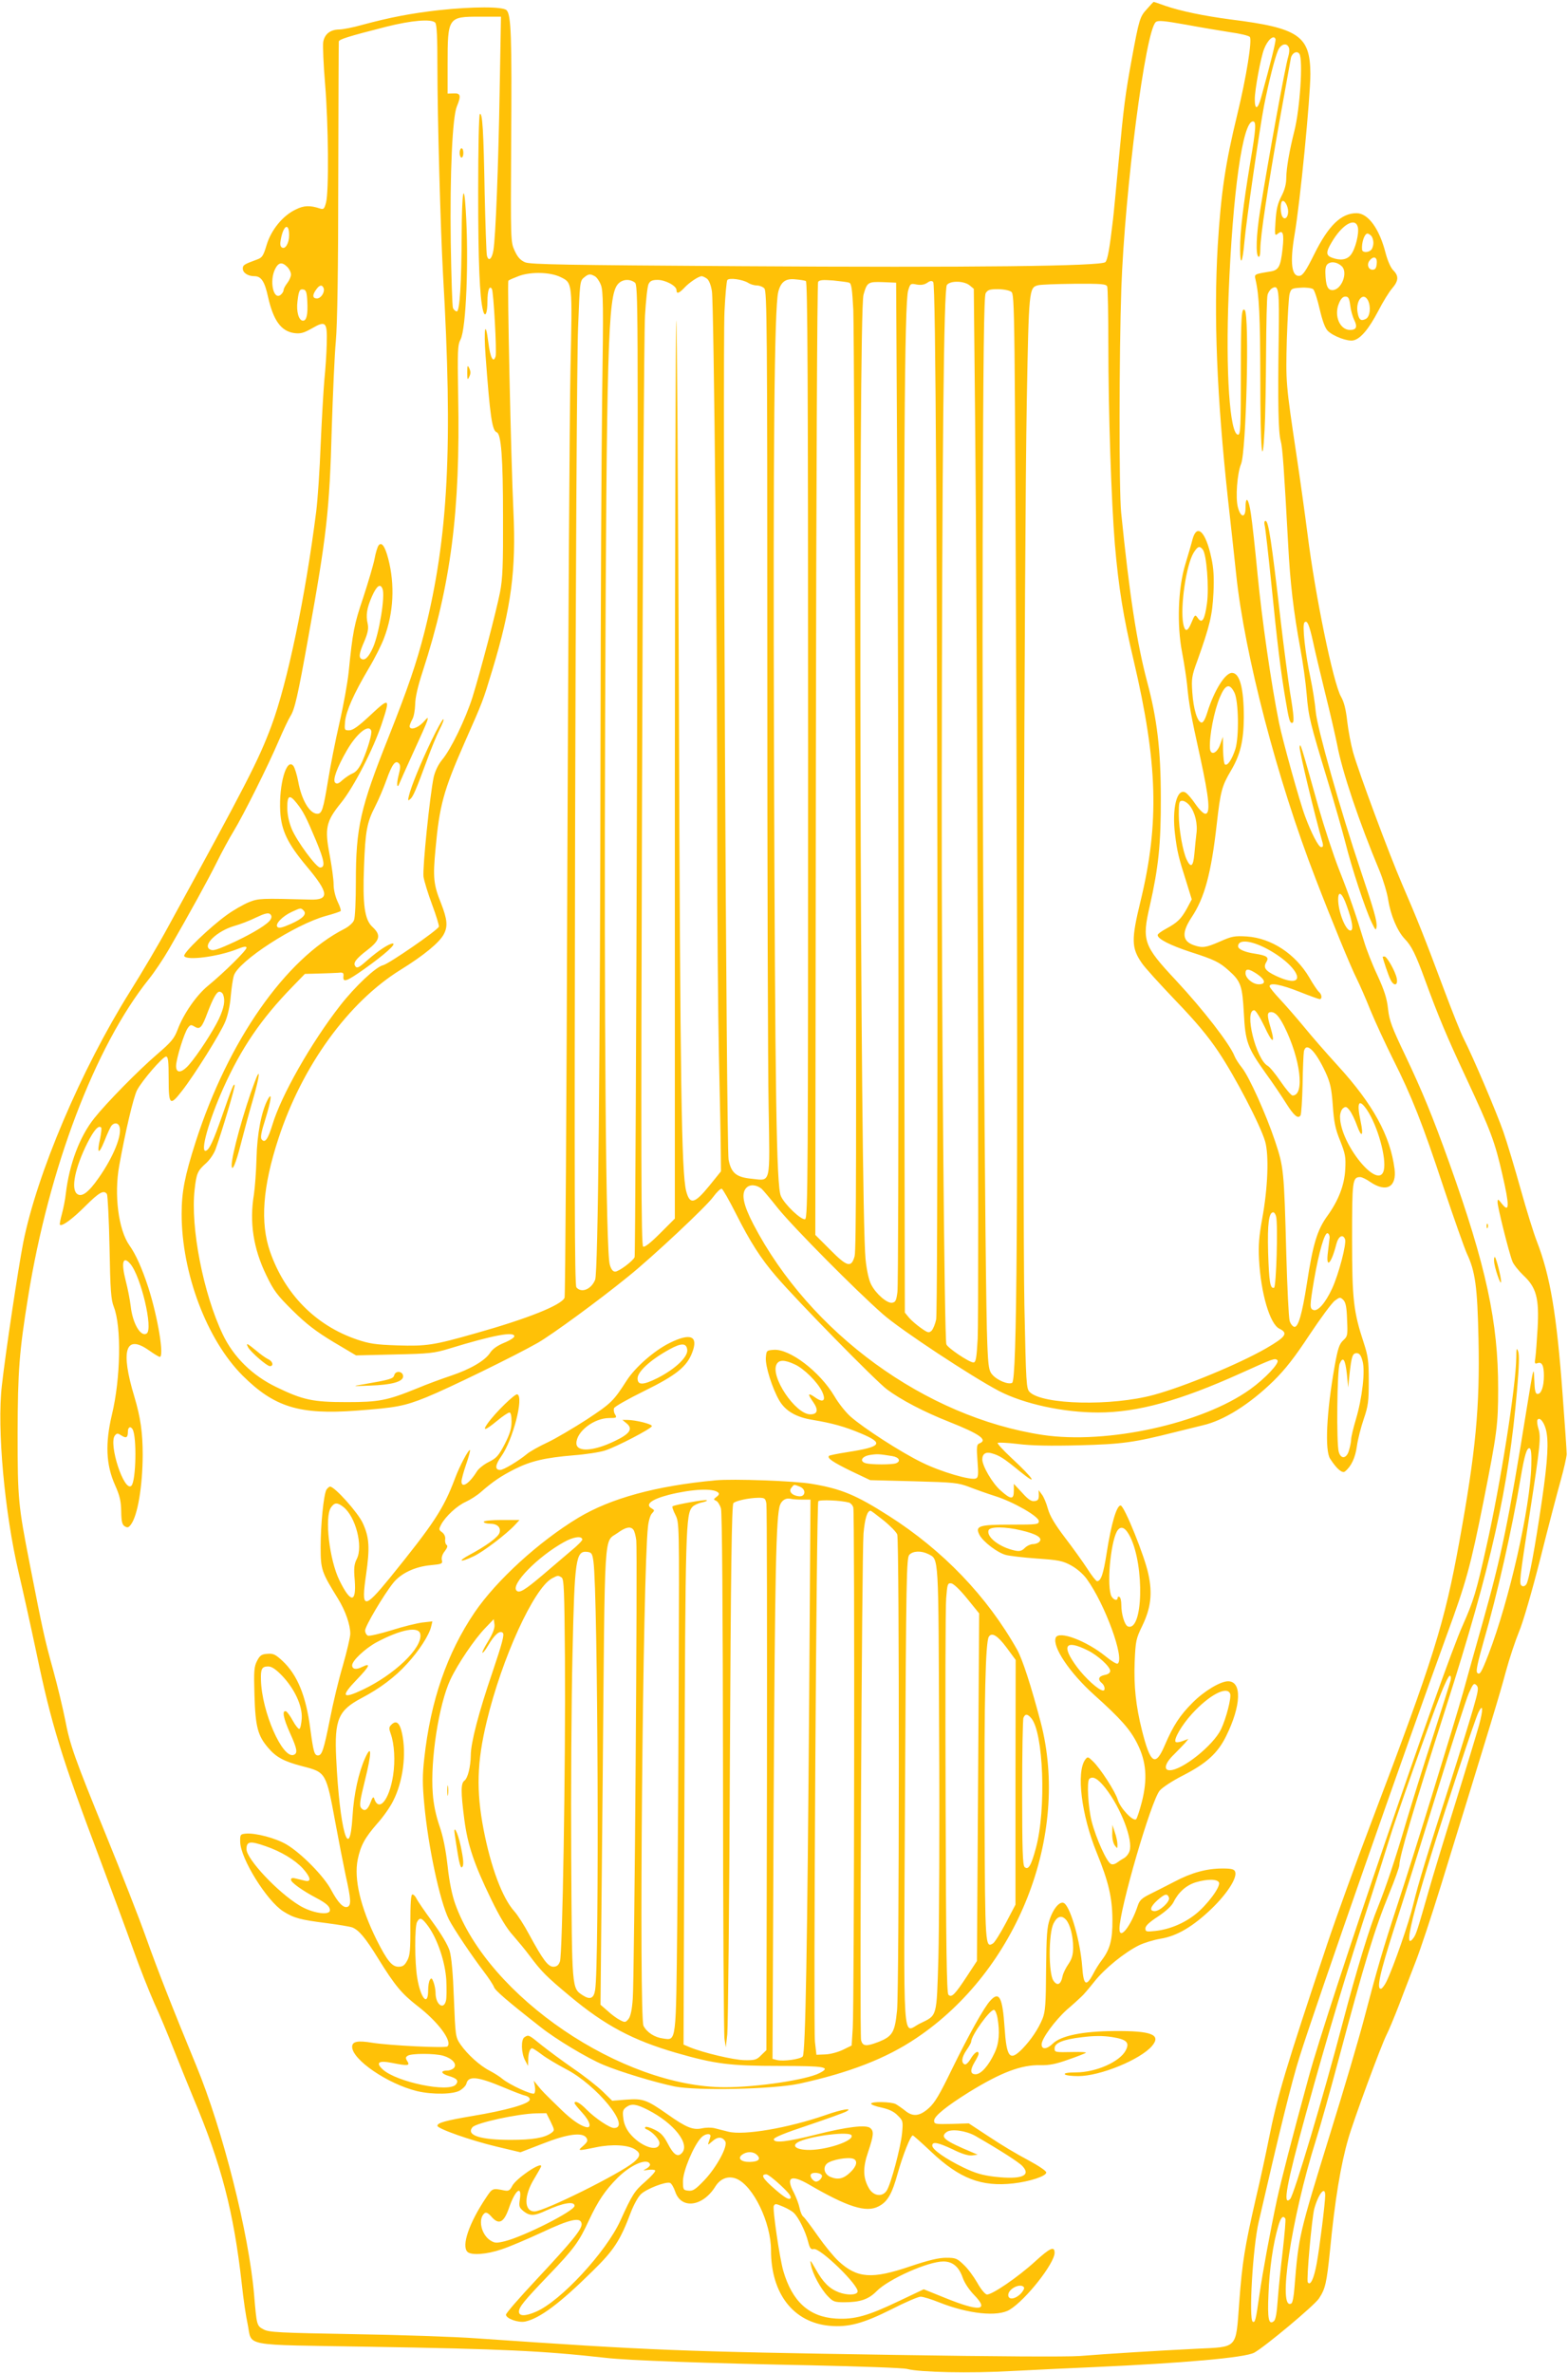
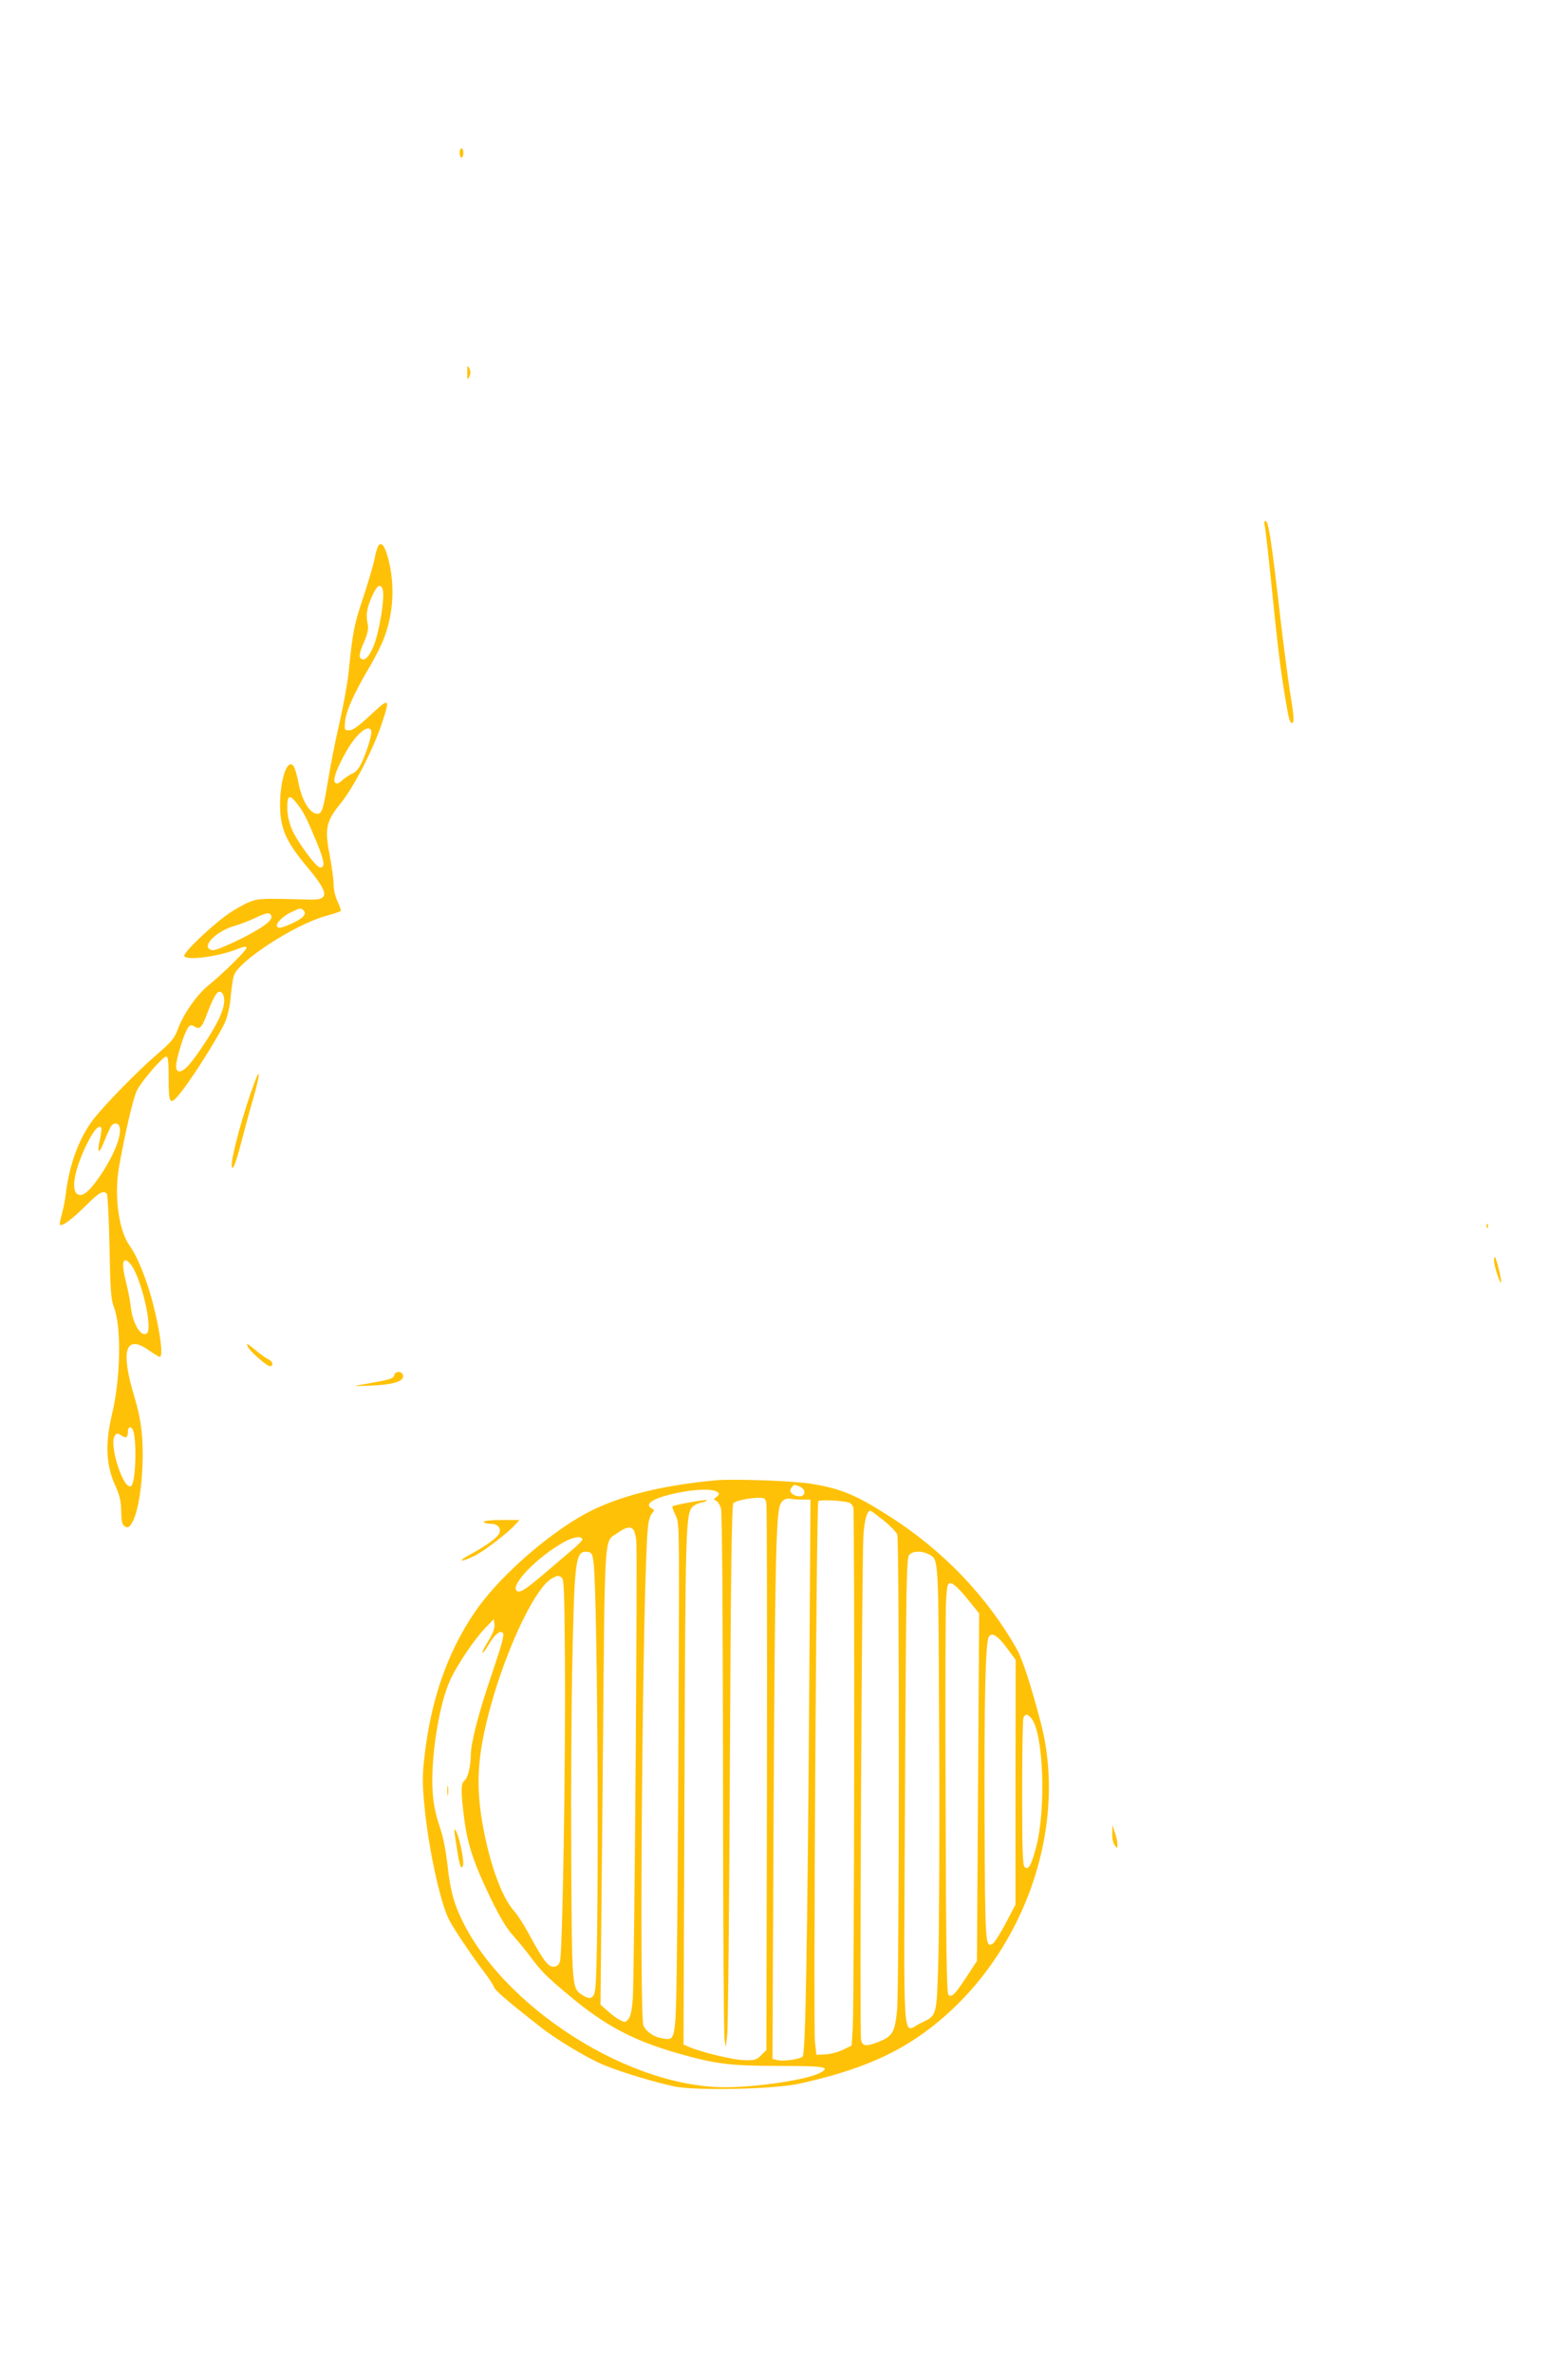
<svg xmlns="http://www.w3.org/2000/svg" version="1.0" width="846pt" height="1280pt" viewBox="0 0 846 1280" preserveAspectRatio="xMidYMid meet">
  <g transform="translate(0,1280) scale(0.1,-0.1)" fill="#ffc107" stroke="none">
-     <path d="M6188 12751 c-38 -41 -42 -54 -82 -271 -35 -192 -43 -252 -71 -555 -14 -148 -27 -288 -30 -310 -18 -155 -29 -217 -41 -229 -21 -22 -714 -30 -1973 -22 -941 6 -1129 9 -1158 21 -25 11 -40 27 -56 62 -22 48 -22 49 -19 588 4 567 0 686 -25 710 -20 20 -180 20 -366 0 -148 -17 -260 -38 -412 -79 -49 -14 -106 -25 -125 -25 -48 -1 -78 -24 -86 -67 -3 -19 1 -121 10 -227 18 -217 21 -582 5 -640 -9 -34 -13 -38 -32 -32 -55 18 -87 17 -131 -5 -70 -33 -132 -109 -157 -190 -18 -60 -24 -70 -52 -80 -71 -26 -77 -30 -77 -49 0 -23 28 -41 63 -41 36 0 55 -28 73 -111 29 -129 71 -186 142 -196 33 -4 50 0 94 25 76 44 84 36 81 -80 -1 -51 -7 -140 -13 -198 -5 -58 -14 -215 -20 -350 -5 -135 -16 -297 -24 -360 -58 -458 -155 -923 -242 -1157 -70 -186 -127 -298 -557 -1083 -49 -91 -142 -248 -206 -350 -263 -420 -502 -982 -576 -1355 -26 -133 -96 -598 -115 -770 -27 -232 15 -687 91 -1010 22 -93 65 -287 95 -429 81 -389 134 -562 347 -1126 63 -168 143 -384 177 -480 34 -96 85 -224 112 -285 28 -60 74 -171 103 -245 29 -74 78 -194 108 -267 152 -361 218 -615 262 -1008 8 -77 22 -172 31 -212 26 -125 -44 -111 659 -123 718 -12 933 -22 1274 -60 120 -14 538 -29 1101 -40 273 -6 502 -14 525 -20 68 -18 339 -24 565 -11 118 6 316 16 440 21 488 22 817 51 867 78 57 31 324 254 349 292 35 52 42 85 60 260 26 271 58 463 99 604 29 101 177 502 206 559 11 21 42 95 69 165 26 70 67 174 89 232 23 58 84 242 136 410 274 889 316 1026 349 1150 20 74 53 172 72 218 21 49 69 214 115 395 43 172 93 362 110 422 17 61 31 124 32 140 0 17 -10 161 -22 320 -32 436 -67 642 -139 828 -17 43 -56 169 -87 280 -31 111 -73 252 -94 312 -38 108 -163 402 -213 500 -15 28 -63 149 -108 269 -101 271 -144 379 -225 566 -72 167 -235 606 -265 713 -11 40 -25 113 -31 164 -7 64 -17 106 -34 135 -42 75 -139 546 -180 874 -14 109 -41 303 -60 429 -58 387 -58 394 -52 625 4 118 10 229 15 245 8 28 12 30 61 33 29 2 58 -2 66 -8 7 -6 23 -54 35 -107 15 -64 29 -103 44 -118 29 -29 109 -59 139 -51 39 9 83 63 133 158 25 49 59 104 75 122 35 41 37 67 6 98 -14 14 -30 51 -41 92 -33 131 -94 216 -157 216 -83 0 -152 -67 -229 -223 -43 -87 -61 -113 -78 -115 -43 -6 -53 69 -28 218 31 178 86 745 86 871 -1 206 -62 248 -430 294 -144 19 -270 45 -354 74 -33 12 -60 21 -61 21 -2 0 -18 -17 -37 -39z m-3492 -433 c-7 -419 -22 -799 -34 -869 -8 -48 -27 -62 -35 -27 -3 13 -8 163 -12 333 -6 343 -12 438 -26 430 -5 -4 -9 -180 -9 -423 0 -378 8 -566 26 -637 11 -43 24 -16 24 50 0 59 11 88 24 66 9 -14 27 -342 20 -363 -12 -40 -29 -8 -39 73 -16 129 -26 78 -15 -72 24 -325 35 -402 60 -411 24 -8 34 -139 34 -453 1 -264 -2 -336 -16 -409 -21 -107 -107 -433 -149 -568 -38 -119 -116 -280 -163 -336 -22 -27 -38 -61 -46 -94 -21 -100 -61 -492 -55 -538 4 -25 25 -93 47 -152 22 -59 38 -112 36 -117 -6 -19 -272 -202 -301 -208 -38 -8 -151 -114 -232 -218 -156 -200 -318 -485 -365 -642 -24 -78 -40 -102 -58 -80 -8 9 -3 38 19 107 32 104 39 155 14 109 -34 -63 -58 -184 -61 -318 -2 -74 -9 -162 -14 -195 -25 -151 -3 -292 67 -436 40 -83 58 -107 142 -190 74 -73 125 -112 219 -169 l123 -73 207 5 c190 4 215 7 297 32 232 71 350 94 350 66 0 -7 -25 -23 -55 -35 -36 -15 -62 -33 -75 -53 -27 -43 -108 -90 -213 -125 -48 -16 -130 -46 -182 -68 -162 -66 -206 -74 -380 -74 -181 0 -235 11 -379 81 -129 62 -231 162 -289 284 -105 220 -175 578 -152 781 10 89 16 102 62 143 19 17 42 50 51 75 37 103 108 342 103 347 -6 7 -14 -13 -67 -165 -48 -137 -69 -184 -88 -190 -33 -11 15 162 94 338 97 216 203 372 372 546 l68 70 75 2 c41 1 89 3 105 4 26 3 30 0 28 -19 -4 -36 17 -28 112 39 111 79 176 137 154 138 -19 0 -78 -38 -138 -91 -46 -41 -56 -45 -65 -30 -11 17 5 39 65 85 70 54 76 81 29 125 -43 39 -54 120 -46 326 7 192 16 239 60 324 19 37 46 101 61 143 30 84 48 109 67 90 9 -9 9 -24 -1 -63 -13 -49 -9 -81 5 -43 4 10 37 84 74 165 37 80 71 156 75 170 6 22 5 22 -23 -9 -31 -32 -72 -43 -72 -19 1 6 7 23 15 37 8 14 14 49 15 79 0 36 14 98 41 180 152 467 203 864 191 1486 -4 243 -3 274 13 304 30 58 45 427 28 697 -10 163 -21 98 -22 -126 -1 -269 -11 -420 -26 -420 -7 0 -16 8 -21 18 -4 9 -9 168 -12 354 -5 373 9 677 33 734 24 58 20 72 -17 70 l-33 -1 0 160 c0 252 3 255 172 255 l116 0 -7 -392z m-348 360 c9 -9 12 -77 12 -242 0 -265 17 -875 30 -1111 54 -934 29 -1422 -100 -1935 -42 -165 -89 -303 -195 -570 -151 -379 -175 -484 -175 -777 0 -100 -4 -193 -10 -207 -5 -14 -27 -34 -52 -47 -318 -162 -627 -604 -802 -1148 -59 -184 -76 -270 -76 -390 0 -319 136 -679 329 -872 171 -170 306 -212 614 -189 214 16 258 24 377 72 121 49 479 224 602 294 79 46 327 227 488 358 127 102 422 378 458 429 19 26 40 46 46 44 6 -2 40 -62 76 -133 77 -153 135 -244 218 -340 113 -132 537 -564 597 -609 75 -56 198 -121 335 -175 166 -66 212 -98 164 -117 -14 -5 -16 -18 -10 -95 6 -75 4 -89 -9 -94 -28 -11 -189 36 -290 86 -112 54 -316 186 -386 248 -26 23 -65 72 -87 110 -79 133 -242 257 -328 250 -38 -3 -39 -4 -42 -43 -3 -46 35 -166 73 -231 33 -56 91 -90 180 -104 107 -18 172 -36 260 -73 126 -53 113 -72 -74 -101 -51 -8 -96 -17 -98 -20 -12 -12 21 -34 119 -82 l103 -49 235 -6 c220 -6 239 -8 300 -31 36 -14 98 -36 139 -49 99 -31 236 -110 236 -135 0 -18 -9 -19 -151 -19 -174 0 -194 -7 -169 -56 20 -37 98 -97 144 -108 20 -5 95 -14 167 -19 115 -8 137 -12 183 -37 31 -17 66 -47 85 -74 98 -135 206 -431 166 -456 -5 -3 -34 14 -64 39 -105 85 -254 141 -270 101 -19 -49 75 -189 206 -307 147 -132 196 -188 235 -266 48 -96 55 -189 24 -312 -12 -46 -26 -89 -31 -94 -15 -15 -85 58 -99 104 -13 45 -96 173 -136 210 -25 24 -27 24 -40 7 -49 -68 -20 -300 62 -501 64 -157 84 -242 85 -361 1 -109 -13 -161 -57 -219 -14 -18 -36 -53 -48 -77 -37 -69 -51 -59 -58 41 -10 133 -60 311 -95 341 -21 18 -57 -19 -80 -84 -15 -44 -18 -86 -20 -272 -1 -186 -4 -227 -19 -265 -23 -56 -61 -113 -109 -163 -68 -69 -85 -48 -96 116 -11 163 -29 197 -77 144 -33 -35 -117 -186 -208 -372 -64 -132 -91 -179 -124 -208 -49 -44 -86 -48 -128 -13 -15 12 -38 28 -50 35 -26 13 -133 15 -133 2 0 -5 26 -15 57 -21 39 -9 66 -21 86 -42 29 -28 30 -32 24 -96 -7 -75 -60 -275 -83 -310 -23 -35 -69 -30 -94 10 -34 57 -36 112 -6 199 30 90 32 112 11 129 -23 19 -127 6 -290 -35 -158 -40 -230 -48 -230 -26 0 10 62 35 186 76 103 35 195 68 205 74 39 22 -24 12 -114 -20 -199 -69 -438 -110 -522 -89 -25 6 -58 15 -75 19 -16 4 -47 4 -68 -1 -48 -10 -84 4 -187 77 -110 77 -131 85 -221 78 l-76 -6 -51 50 c-29 28 -100 84 -159 124 -59 41 -136 98 -171 126 -70 57 -70 57 -92 43 -20 -12 -18 -86 3 -125 l16 -30 1 32 c0 37 9 63 21 63 5 0 29 -16 54 -35 25 -19 83 -53 128 -77 166 -85 356 -318 260 -318 -24 0 -102 53 -148 99 -35 37 -65 52 -65 35 0 -4 18 -26 40 -50 46 -50 55 -90 18 -78 -31 9 -75 40 -125 88 -97 94 -109 106 -130 133 l-23 28 6 -31 c3 -18 1 -34 -4 -38 -13 -8 -132 47 -170 78 -15 13 -47 33 -70 45 -53 27 -119 87 -157 141 -27 40 -28 43 -36 248 -5 137 -13 224 -23 258 -10 32 -45 91 -92 155 -42 57 -81 114 -87 127 -6 12 -15 22 -22 22 -8 0 -11 -46 -11 -163 1 -137 -2 -167 -17 -194 -14 -26 -24 -33 -47 -33 -35 0 -61 32 -118 145 -87 176 -123 328 -102 433 16 77 39 118 105 194 31 34 70 89 86 122 53 103 73 252 48 366 -12 56 -31 72 -57 46 -14 -13 -14 -21 -4 -49 20 -55 25 -147 13 -225 -21 -135 -78 -202 -103 -122 -3 9 -10 1 -18 -22 -16 -43 -33 -53 -51 -32 -11 13 -7 40 20 149 37 149 37 199 2 123 -36 -79 -62 -197 -69 -317 -16 -263 -70 -70 -88 314 -10 209 11 258 138 325 97 51 180 113 244 184 64 69 119 154 130 200 l7 29 -54 -6 c-30 -4 -105 -22 -167 -42 -62 -19 -119 -32 -127 -29 -8 4 -15 16 -15 28 0 23 100 192 152 257 41 51 116 87 200 95 63 6 67 8 62 28 -3 14 3 32 16 48 13 17 17 29 10 33 -6 4 -10 18 -8 31 2 14 -5 29 -17 38 -18 13 -18 16 -5 41 24 45 86 102 133 123 24 11 62 35 83 54 64 56 109 86 182 123 86 43 162 61 317 74 66 5 143 17 170 26 64 21 248 117 252 131 4 11 -87 34 -135 34 l-24 0 22 -18 c37 -30 19 -57 -63 -96 -115 -56 -207 -61 -207 -12 0 63 95 136 177 136 40 0 42 2 32 19 -7 10 -9 25 -6 34 3 9 76 50 161 92 175 86 232 132 261 209 34 89 -9 107 -122 51 -83 -41 -186 -131 -232 -203 -71 -111 -84 -123 -214 -209 -73 -47 -169 -104 -214 -125 -45 -21 -95 -49 -110 -62 -46 -38 -126 -86 -144 -86 -30 0 -28 26 6 74 62 87 123 321 86 334 -13 4 -118 -98 -160 -157 -31 -44 -12 -38 51 14 30 25 60 45 67 45 7 0 11 -19 11 -49 0 -38 -9 -67 -37 -122 -33 -63 -45 -76 -86 -96 -26 -13 -55 -36 -64 -51 -41 -66 -83 -93 -83 -54 0 10 11 52 25 92 14 40 23 75 21 77 -7 7 -57 -87 -82 -155 -61 -162 -113 -241 -352 -536 -139 -170 -154 -168 -127 18 21 147 18 202 -18 280 -26 56 -151 196 -176 196 -5 0 -14 -8 -20 -17 -15 -29 -31 -189 -31 -309 0 -122 5 -135 94 -279 40 -65 66 -140 66 -189 0 -17 -18 -94 -40 -171 -23 -77 -54 -207 -70 -290 -33 -165 -43 -195 -64 -195 -20 0 -25 19 -42 145 -23 177 -70 291 -151 366 -37 34 -49 40 -81 37 -31 -2 -40 -9 -55 -38 -16 -31 -18 -54 -14 -185 5 -171 18 -219 74 -284 43 -51 86 -74 187 -100 125 -32 126 -34 176 -306 17 -93 42 -220 55 -282 29 -130 31 -161 10 -170 -22 -8 -51 22 -88 91 -38 73 -160 197 -240 245 -59 35 -169 64 -222 59 -28 -3 -30 -5 -29 -45 2 -90 143 -317 232 -374 58 -37 94 -46 236 -64 61 -8 123 -18 137 -23 36 -15 70 -55 139 -167 91 -147 127 -190 213 -257 113 -87 189 -191 161 -218 -11 -10 -313 5 -406 20 -78 13 -108 7 -108 -22 0 -69 191 -200 350 -239 84 -20 200 -18 234 5 16 10 31 26 33 37 11 42 62 36 198 -21 50 -21 103 -42 118 -45 18 -5 27 -13 25 -23 -4 -22 -127 -57 -308 -87 -147 -25 -190 -37 -190 -53 0 -16 183 -80 318 -112 l130 -31 119 46 c134 53 216 64 237 32 9 -15 6 -22 -17 -43 -33 -28 -32 -29 69 -8 86 18 174 13 211 -12 31 -20 29 -37 -7 -68 -75 -63 -484 -266 -536 -266 -58 0 -58 86 0 179 20 33 36 62 36 65 0 26 -136 -67 -156 -106 -13 -25 -20 -29 -42 -25 -65 13 -65 13 -99 -38 -92 -137 -134 -260 -101 -293 20 -20 104 -14 183 13 41 13 139 55 217 91 155 73 211 85 216 48 4 -28 -48 -92 -245 -303 -90 -96 -163 -180 -163 -188 0 -21 67 -45 104 -37 78 17 186 97 362 271 117 114 151 167 208 319 15 39 39 83 54 97 30 29 134 69 157 61 8 -3 20 -24 28 -47 32 -97 149 -82 217 28 27 43 70 59 114 41 90 -38 186 -236 186 -386 0 -234 121 -389 316 -407 101 -9 180 12 332 88 74 38 146 69 159 69 14 0 59 -14 101 -31 157 -62 315 -79 380 -39 87 53 242 250 242 307 0 37 -24 27 -104 -46 -95 -87 -238 -184 -262 -179 -10 2 -33 30 -51 63 -19 33 -51 77 -73 97 -36 35 -44 38 -95 38 -40 0 -95 -13 -193 -46 -208 -71 -287 -65 -388 28 -25 23 -75 84 -110 134 -35 50 -70 97 -78 104 -9 6 -18 28 -22 49 -4 20 -18 57 -31 83 -45 84 -15 99 82 43 208 -121 308 -153 375 -118 49 25 73 67 104 180 27 96 69 203 81 203 3 0 48 -40 101 -90 152 -143 269 -188 441 -169 88 10 178 39 178 59 0 9 -41 36 -98 67 -54 28 -148 84 -209 125 l-111 73 -94 -3 c-87 -2 -93 -1 -93 18 0 24 67 78 189 154 172 106 282 148 386 145 45 -1 83 6 149 30 50 17 92 34 95 37 3 3 -26 5 -64 4 -104 -2 -105 -2 -105 20 0 29 46 48 149 60 65 8 111 8 159 1 81 -13 98 -29 76 -72 -32 -62 -161 -119 -269 -119 -42 0 -64 -4 -60 -10 3 -6 36 -10 73 -10 118 0 335 89 398 163 51 61 -4 82 -206 80 -168 -1 -286 -25 -330 -68 -32 -31 -60 -33 -60 -4 0 31 71 128 136 187 33 28 68 60 78 70 11 9 42 46 70 81 56 71 163 158 242 197 27 13 79 29 115 35 88 14 175 65 276 162 85 82 140 168 127 200 -5 13 -19 17 -68 17 -85 0 -167 -22 -261 -72 -44 -23 -104 -53 -132 -67 -42 -21 -55 -33 -64 -61 -37 -111 -99 -190 -99 -125 0 104 171 691 217 745 14 17 69 53 124 81 129 66 189 121 234 212 82 165 87 297 11 297 -41 0 -130 -53 -192 -116 -68 -68 -104 -123 -149 -228 -51 -120 -78 -103 -124 81 -32 128 -44 236 -39 366 5 116 7 126 42 198 45 94 55 172 32 277 -20 97 -129 366 -149 370 -21 4 -51 -95 -76 -256 -18 -115 -31 -152 -52 -152 -5 0 -29 30 -53 68 -24 37 -78 112 -120 167 -54 71 -81 116 -92 155 -8 30 -23 66 -33 78 l-17 23 1 -28 c0 -22 -5 -29 -23 -31 -17 -3 -35 9 -67 45 l-45 48 0 -37 c0 -49 -15 -49 -71 1 -44 38 -99 132 -99 168 0 30 19 42 50 33 43 -12 65 -26 153 -98 103 -84 75 -39 -45 72 -45 42 -79 79 -75 82 3 3 53 1 110 -6 70 -9 178 -11 328 -7 233 6 298 15 519 71 58 14 125 31 150 37 114 26 253 114 381 239 64 63 114 127 195 250 60 90 121 173 137 184 26 19 28 19 45 3 13 -14 18 -39 20 -106 4 -84 3 -90 -21 -112 -21 -20 -29 -44 -46 -139 -44 -248 -54 -456 -24 -500 36 -56 66 -80 80 -68 34 28 55 73 64 136 5 37 22 103 37 147 24 70 27 95 27 205 0 109 -4 135 -27 206 -55 167 -63 232 -63 560 0 315 2 334 44 334 9 0 34 -12 55 -27 86 -58 143 -27 130 72 -23 178 -116 348 -305 555 -63 69 -145 163 -183 210 -39 47 -96 113 -128 147 -32 34 -58 66 -58 72 0 22 61 10 160 -29 55 -22 105 -40 110 -40 15 0 12 26 -4 39 -7 6 -31 41 -52 78 -75 127 -204 212 -337 221 -66 4 -81 1 -144 -27 -78 -34 -95 -36 -142 -20 -63 22 -66 68 -12 150 70 105 106 237 136 504 20 177 28 205 75 285 52 87 70 162 71 290 0 157 -22 240 -64 240 -37 0 -96 -95 -133 -213 -12 -39 -23 -57 -32 -55 -22 4 -43 73 -49 163 -5 73 -3 89 27 170 68 191 81 246 87 365 4 84 1 135 -11 189 -30 143 -78 190 -102 101 -6 -25 -24 -85 -39 -135 -39 -128 -46 -325 -17 -475 11 -58 23 -136 27 -175 9 -99 20 -162 71 -392 48 -221 56 -303 27 -303 -10 0 -33 23 -53 52 -19 28 -43 56 -53 62 -47 28 -75 -86 -57 -227 11 -90 19 -124 61 -255 l29 -94 -26 -49 c-32 -57 -50 -75 -112 -109 -26 -14 -47 -29 -46 -35 1 -21 69 -55 175 -90 131 -42 158 -55 210 -102 64 -57 72 -82 80 -228 8 -155 19 -186 118 -325 38 -52 87 -125 110 -162 43 -68 65 -86 78 -65 4 7 9 82 11 167 1 85 5 165 7 178 12 53 61 6 116 -111 26 -57 33 -86 40 -181 6 -90 14 -128 40 -191 27 -69 31 -87 27 -154 -4 -83 -36 -167 -96 -250 -55 -76 -78 -151 -111 -366 -26 -167 -47 -237 -68 -233 -9 2 -21 17 -25 33 -5 17 -13 179 -18 360 -12 451 -14 469 -60 607 -49 147 -141 351 -180 399 -17 21 -34 48 -39 61 -25 65 -168 250 -318 411 -174 186 -183 212 -139 402 46 204 60 331 59 580 0 259 -20 427 -74 628 -56 212 -95 467 -140 912 -12 121 -11 862 1 1210 19 532 130 1389 186 1436 12 10 44 7 162 -14 81 -15 189 -33 240 -41 51 -7 98 -18 105 -25 14 -14 -18 -216 -68 -421 -64 -263 -87 -419 -105 -707 -22 -379 -5 -809 55 -1363 14 -124 34 -309 45 -412 45 -428 221 -1104 428 -1638 87 -226 190 -477 222 -540 15 -30 49 -107 74 -170 26 -63 81 -182 122 -264 100 -199 158 -344 274 -696 54 -162 110 -320 124 -352 46 -97 57 -181 63 -461 8 -368 -15 -608 -103 -1092 -81 -444 -137 -625 -473 -1510 -84 -220 -192 -519 -241 -665 -224 -670 -268 -817 -315 -1053 -14 -71 -45 -215 -70 -320 -59 -258 -73 -341 -89 -561 -19 -251 -5 -236 -233 -247 -204 -10 -479 -27 -628 -39 -67 -5 -455 -3 -1000 6 -1157 18 -1309 24 -2250 89 -121 9 -422 19 -670 23 -399 7 -454 10 -482 25 -38 20 -38 21 -52 187 -28 330 -169 890 -312 1236 -133 323 -209 517 -272 694 -36 102 -133 349 -215 550 -170 417 -195 487 -221 625 -11 55 -39 174 -64 265 -47 169 -57 217 -126 570 -63 322 -66 352 -66 710 1 337 9 438 56 730 112 697 362 1356 653 1719 29 36 78 109 108 161 114 198 208 369 257 467 28 57 69 132 91 168 53 87 187 355 244 489 25 58 53 117 62 131 24 37 40 106 98 430 98 543 114 680 126 1125 6 184 15 396 22 470 8 89 13 384 13 870 1 404 2 740 3 746 2 12 49 27 257 80 135 34 242 43 263 22z m4534 -89 c3 -10 -26 -127 -78 -316 -18 -65 -34 -68 -34 -8 0 50 32 224 50 270 19 50 53 80 62 54z m72 -46 c4 -9 2 -30 -3 -47 -16 -49 -109 -562 -152 -831 -21 -131 -25 -240 -9 -250 6 -4 10 12 10 42 0 68 39 325 104 693 31 173 59 325 61 338 7 28 34 40 46 21 20 -32 3 -294 -27 -414 -27 -107 -43 -199 -44 -252 0 -35 -8 -67 -27 -103 -20 -39 -27 -70 -31 -133 -5 -76 -4 -81 12 -68 28 24 35 1 26 -81 -11 -98 -21 -116 -68 -123 -85 -14 -85 -14 -78 -43 20 -86 25 -196 26 -539 0 -379 11 -504 23 -271 4 67 7 252 8 412 1 160 4 302 8 315 3 13 14 29 23 35 38 23 41 -1 37 -276 -5 -336 -2 -501 11 -547 10 -35 18 -153 40 -556 11 -211 29 -364 66 -565 14 -74 29 -184 34 -245 10 -122 18 -153 113 -466 36 -118 79 -269 96 -335 34 -136 106 -355 141 -429 21 -44 24 -47 27 -25 4 28 -13 88 -86 305 -108 321 -234 767 -242 855 -4 47 -17 128 -28 180 -29 136 -46 289 -33 302 15 15 26 -12 47 -107 9 -44 39 -168 65 -275 27 -107 55 -231 64 -275 27 -147 118 -417 230 -685 19 -47 40 -116 46 -155 13 -82 49 -168 89 -210 37 -38 59 -83 109 -220 71 -194 117 -305 221 -527 137 -294 156 -347 197 -525 39 -169 38 -208 -2 -158 -22 28 -24 29 -24 8 0 -24 61 -270 80 -318 6 -16 33 -50 59 -75 70 -65 86 -124 77 -285 -4 -66 -9 -137 -12 -158 -5 -32 -4 -36 11 -31 24 9 35 -12 35 -68 0 -57 -14 -98 -34 -98 -12 0 -16 17 -18 78 -3 75 -4 70 -41 -158 -98 -610 -136 -793 -238 -1155 -39 -137 -86 -306 -105 -375 -49 -173 -270 -891 -354 -1145 -79 -241 -109 -344 -180 -615 -28 -107 -109 -382 -180 -610 -172 -557 -173 -559 -196 -842 -3 -43 -10 -81 -16 -84 -77 -48 -2 455 132 881 23 72 77 265 121 430 143 535 195 706 275 902 30 73 54 141 54 151 0 45 74 297 251 849 246 770 339 1188 384 1713 11 128 13 193 6 210 -8 21 -10 16 -10 -32 -2 -157 -85 -684 -162 -1024 -54 -243 -69 -291 -127 -422 -106 -234 -730 -2064 -831 -2437 -90 -329 -149 -559 -171 -660 -37 -173 -78 -396 -95 -515 -19 -135 -23 -152 -36 -145 -22 14 0 400 32 538 111 483 178 757 221 892 86 275 579 1684 793 2272 105 286 129 372 199 723 73 368 79 413 79 605 1 362 -65 666 -263 1220 -91 254 -146 387 -237 579 -73 153 -87 189 -94 253 -6 57 -20 100 -57 181 -28 59 -60 141 -72 182 -42 138 -78 244 -135 388 -31 79 -81 232 -112 340 -96 343 -98 349 -101 321 -2 -20 79 -358 124 -516 4 -17 2 -23 -8 -23 -14 0 -54 78 -86 165 -30 79 -122 412 -141 505 -43 213 -93 562 -116 802 -13 136 -29 283 -36 327 -12 83 -29 101 -29 30 0 -54 -26 -53 -41 4 -14 51 -4 183 17 234 28 66 46 805 20 830 -18 18 -21 -37 -21 -340 0 -288 -2 -332 -15 -332 -45 0 -68 343 -51 760 22 550 76 930 131 930 19 0 17 -36 -15 -225 -37 -224 -55 -373 -54 -463 0 -98 13 -78 23 38 10 114 82 610 106 735 26 131 57 254 75 297 15 36 48 45 59 16z m-4 -884 c0 -32 -18 -48 -31 -28 -11 17 -12 73 -2 83 12 11 33 -25 33 -55z m376 -84 c8 -33 -13 -119 -38 -150 -21 -27 -57 -32 -102 -15 -32 12 -33 30 -1 83 56 96 127 137 141 82z m-5766 -44 c0 -43 -21 -78 -39 -66 -9 5 -11 19 -6 43 14 78 45 93 45 23z m5838 -3 c7 -7 12 -24 12 -38 0 -14 -5 -31 -12 -38 -16 -16 -48 -15 -49 1 -4 37 13 87 29 87 5 0 13 -5 20 -12z m30 -150 c-2 -25 -8 -33 -23 -33 -23 0 -32 30 -15 50 22 27 42 18 38 -17z m-189 -14 c36 -33 -1 -129 -50 -129 -26 0 -36 24 -38 92 -1 30 4 45 17 52 19 12 50 5 71 -15z m-5689 -4 c11 -11 20 -29 20 -41 0 -11 -9 -32 -20 -46 -11 -14 -20 -31 -20 -38 0 -7 -7 -18 -15 -25 -40 -33 -63 76 -30 140 18 35 37 38 65 10z m1473 -54 c67 -33 65 -23 55 -496 -5 -234 -12 -1453 -17 -2710 -4 -1257 -11 -2292 -15 -2301 -17 -40 -200 -113 -481 -192 -225 -64 -263 -70 -422 -65 -117 4 -150 9 -218 32 -222 76 -388 244 -468 474 -54 156 -40 349 45 609 128 393 378 737 659 911 126 78 211 148 234 193 22 42 18 80 -15 165 -41 102 -45 139 -30 296 21 232 43 313 155 568 102 231 100 226 151 394 103 341 129 539 114 861 -13 273 -34 1234 -27 1241 4 4 30 15 59 26 66 23 166 20 221 -6z m186 4 c10 -5 25 -26 33 -47 13 -33 14 -115 7 -593 -4 -305 -8 -1149 -9 -1875 -2 -1699 -13 -2860 -29 -2899 -21 -52 -74 -73 -101 -41 -10 12 -11 527 -7 2467 3 1349 10 2568 16 2708 9 244 10 255 31 272 25 21 34 22 59 8z m605 -13 c11 -8 22 -35 27 -68 11 -70 30 -2036 29 -2984 0 -401 4 -917 9 -1145 5 -228 10 -461 10 -517 l1 -102 -63 -78 c-80 -98 -105 -104 -125 -28 -25 102 -32 563 -39 2630 -4 1166 -11 2095 -14 2065 -4 -30 -7 -1133 -8 -2449 l0 -2395 -79 -79 c-53 -53 -84 -77 -92 -72 -11 7 -12 481 -6 2439 4 1337 11 2499 16 2583 5 83 13 161 20 172 8 16 20 21 48 21 42 0 102 -32 102 -55 0 -22 13 -18 41 11 26 29 78 64 95 64 5 0 18 -6 28 -13z m223 -23 c12 -8 33 -14 47 -14 13 0 32 -7 40 -16 14 -14 16 -212 16 -2032 0 -1109 3 -2181 7 -2382 7 -427 14 -400 -91 -389 -84 8 -111 31 -125 103 -12 67 -33 4370 -22 4577 4 86 11 161 15 168 9 14 82 4 113 -15z m311 10 c9 -3 12 -517 12 -2529 0 -2291 -1 -2526 -16 -2532 -20 -7 -111 79 -131 125 -24 56 -31 550 -37 2387 -5 1659 2 2406 23 2490 14 55 40 74 93 68 24 -2 49 -6 56 -9z m-923 -8 c18 -13 18 -87 12 -2629 -4 -1439 -10 -2622 -13 -2629 -9 -21 -85 -78 -105 -78 -12 0 -22 12 -29 38 -21 68 -31 1298 -25 2957 8 1996 15 2265 67 2330 22 28 63 33 93 11z m1157 -1 c12 -5 16 -35 22 -148 3 -78 9 -1249 12 -2602 5 -1865 4 -2470 -5 -2502 -18 -64 -40 -58 -133 36 l-79 79 3 2563 c2 1480 7 2570 12 2578 7 11 25 12 81 8 40 -4 79 -9 87 -12z m469 -1083 c10 -1576 9 -4460 0 -4510 -5 -24 -16 -51 -24 -60 -15 -14 -20 -13 -57 13 -23 16 -52 41 -65 56 l-23 28 -4 2193 c-3 2378 2 3259 22 3321 11 37 13 39 46 32 23 -4 41 -1 56 9 15 11 25 13 33 5 7 -7 12 -363 16 -1087z m-210 18 c8 -1446 9 -4312 1 -4380 -6 -46 -10 -55 -29 -58 -27 -4 -88 49 -113 99 -12 23 -24 76 -30 136 -29 291 -40 5100 -11 5203 19 67 24 71 105 68 l71 -3 6 -1065z m390 1051 l23 -19 7 -693 c12 -1161 22 -4836 14 -4971 -6 -107 -10 -128 -23 -128 -23 0 -140 79 -146 98 -11 35 -26 1837 -25 2977 2 1834 11 2718 28 2738 19 24 92 22 122 -2z m743 -7 c3 -9 6 -149 6 -312 0 -372 16 -842 35 -1077 20 -233 46 -395 102 -630 129 -550 139 -875 37 -1295 -51 -209 -50 -254 7 -336 16 -24 98 -114 182 -202 108 -112 175 -192 231 -276 89 -132 227 -397 252 -484 21 -73 15 -249 -16 -417 -17 -94 -21 -142 -17 -220 10 -184 59 -349 110 -373 49 -24 35 -44 -72 -106 -144 -83 -440 -206 -606 -251 -228 -62 -600 -53 -669 15 -19 18 -20 44 -29 467 -10 534 -1 4080 13 4882 11 600 12 609 60 622 14 4 102 7 196 8 148 1 173 -1 178 -15z m-4228 -8 c8 -22 -14 -56 -36 -56 -24 0 -26 18 -4 48 17 25 32 28 40 8z m-88 -71 c4 -72 -4 -105 -23 -105 -23 0 -37 49 -30 104 7 60 12 68 33 64 13 -2 18 -17 20 -63z m3798 51 c19 -14 19 -56 28 -2427 9 -2550 3 -3442 -23 -3459 -20 -11 -80 13 -107 44 -18 20 -22 41 -27 165 -13 283 -29 3079 -25 4346 3 1008 7 1305 16 1323 11 18 21 22 65 22 30 0 62 -6 73 -14z m1829 -73 c3 -27 13 -62 22 -80 18 -37 11 -53 -23 -53 -55 0 -88 77 -60 143 10 25 21 37 35 37 16 0 21 -9 26 -47z m95 28 c18 -34 12 -89 -10 -101 -27 -14 -38 -6 -45 33 -12 63 29 115 55 68z m-891 -1345 c21 -25 35 -206 23 -292 -12 -87 -26 -110 -48 -80 -16 23 -17 22 -37 -26 -20 -48 -34 -48 -43 -3 -17 92 16 317 56 383 22 35 32 39 49 18z m171 -772 c23 -45 26 -240 5 -306 -19 -57 -42 -91 -56 -82 -5 3 -9 38 -10 77 l-1 72 -15 -42 c-17 -48 -52 -61 -55 -20 -4 65 23 204 54 276 29 69 52 77 78 25z m-241 -610 c29 -37 44 -99 36 -153 -3 -25 -8 -74 -11 -109 -6 -67 -19 -76 -41 -30 -21 43 -43 166 -43 244 0 66 2 74 19 74 11 0 29 -12 40 -26z m847 -540 c32 -88 38 -134 20 -134 -26 0 -66 102 -66 168 0 51 22 35 46 -34z m-435 -230 c188 -99 235 -234 52 -148 -57 27 -69 45 -50 75 15 25 2 34 -61 44 -55 8 -92 24 -92 40 0 38 66 33 151 -11z m-48 -139 c45 -31 49 -55 9 -55 -33 0 -72 33 -72 60 0 27 18 25 63 -5z m39 -282 c43 -94 60 -98 34 -9 -21 70 -20 86 2 86 23 0 43 -22 71 -77 88 -176 112 -373 45 -373 -7 0 -36 34 -64 75 -28 41 -59 79 -70 85 -63 34 -129 300 -73 300 8 0 31 -37 55 -87z m553 -450 c58 -86 107 -262 91 -327 -28 -112 -236 143 -236 290 0 17 7 38 16 45 14 11 19 10 35 -10 10 -12 29 -50 41 -84 25 -69 36 -55 19 24 -22 103 -10 126 34 62z m-3266 -426 c7 -6 47 -53 88 -105 85 -105 420 -443 567 -572 95 -84 482 -339 628 -415 134 -69 345 -115 533 -115 212 0 440 63 770 212 175 79 184 83 197 70 14 -14 -66 -99 -147 -157 -259 -186 -774 -298 -1120 -246 -632 96 -1254 549 -1560 1136 -55 106 -67 165 -39 196 19 21 54 19 83 -4z m2776 -149 c11 -43 1 -381 -11 -385 -21 -7 -27 31 -32 192 -4 155 4 215 28 215 5 0 12 -10 15 -22z m289 -114 c-1 -10 -5 -45 -9 -76 -13 -96 17 -70 45 40 11 43 35 57 47 27 9 -25 -34 -189 -70 -267 -37 -79 -77 -124 -101 -115 -20 8 -20 20 4 163 26 149 57 257 73 251 7 -2 11 -13 11 -23z m-3466 -606 c4 -38 -64 -103 -160 -152 -78 -39 -108 -40 -108 -2 0 36 69 100 171 156 65 36 93 36 97 -2z m3643 -59 c16 -53 -1 -201 -36 -318 -14 -47 -25 -94 -25 -105 0 -12 -5 -38 -11 -58 -12 -47 -44 -53 -56 -10 -13 45 -9 443 5 475 18 42 30 25 39 -56 l7 -72 7 69 c11 99 16 116 39 116 14 0 23 -11 31 -41z m-3064 -19 c51 -23 123 -95 148 -146 23 -49 8 -64 -35 -34 -41 29 -45 22 -13 -23 30 -43 25 -67 -15 -67 -80 0 -217 204 -182 270 13 25 43 25 97 0z m4053 -349 c17 -61 11 -167 -20 -381 -39 -266 -71 -437 -85 -457 -7 -10 -17 -13 -24 -8 -16 9 -13 31 44 400 55 355 60 404 45 449 -6 20 -8 40 -5 46 11 17 33 -7 45 -49z m-78 -197 c-6 -231 -119 -728 -231 -1019 -39 -100 -47 -113 -61 -99 -8 8 3 56 35 170 73 251 152 599 200 884 20 118 33 162 48 157 8 -3 11 -33 9 -93z m-3449 51 c38 -6 50 -28 21 -39 -20 -8 -132 -8 -162 0 -37 10 -23 38 23 45 40 6 48 5 118 -6z m-2960 -275 c66 -52 107 -212 72 -280 -14 -28 -17 -49 -11 -116 9 -123 -22 -123 -82 -1 -55 111 -82 344 -46 395 19 27 34 28 67 2z m3657 -126 c82 -19 116 -40 99 -60 -6 -8 -22 -14 -35 -14 -13 0 -33 -9 -45 -21 -16 -16 -28 -19 -52 -14 -83 17 -157 74 -143 110 7 20 90 20 176 -1z m588 -35 c78 -158 69 -514 -13 -483 -17 7 -35 65 -35 116 0 20 -4 40 -10 43 -5 3 -10 1 -10 -4 0 -23 -30 -9 -37 17 -22 76 4 308 39 349 19 23 42 10 66 -38z m-3830 -526 c11 -73 -139 -217 -312 -299 -110 -52 -119 -36 -31 55 70 73 79 93 28 68 -31 -16 -53 -12 -53 9 0 25 69 90 131 124 133 71 231 89 237 43z m3600 -86 c54 -26 122 -88 122 -111 0 -10 -11 -19 -30 -22 -33 -7 -39 -24 -15 -44 16 -13 20 -40 7 -40 -23 0 -97 67 -142 128 -85 115 -63 149 58 89z m-4347 -136 c68 -71 111 -163 107 -231 -2 -29 -7 -55 -13 -57 -5 -1 -21 18 -35 44 -14 26 -31 49 -37 51 -23 7 -14 -38 22 -118 39 -86 42 -108 20 -117 -61 -23 -173 233 -177 404 -2 60 5 73 39 73 19 0 41 -15 74 -49z m6305 -28 c-4 -16 -47 -153 -96 -305 -50 -153 -112 -354 -140 -447 -63 -216 -113 -363 -156 -470 -43 -104 -115 -339 -189 -621 -102 -390 -264 -933 -284 -953 -42 -42 -20 79 85 460 119 431 217 759 359 1193 34 107 75 236 90 285 31 104 217 631 277 783 22 56 44 102 50 102 6 0 8 -11 4 -27z m120 -159 c-19 -65 -72 -238 -119 -384 -130 -404 -175 -552 -202 -664 -22 -94 -105 -334 -144 -415 -9 -19 -22 -36 -28 -39 -29 -9 -9 81 71 331 47 144 150 474 230 733 80 259 157 498 171 530 23 51 27 56 41 43 13 -14 11 -28 -20 -135z m-1309 89 c8 -20 -21 -133 -49 -192 -42 -87 -209 -221 -277 -221 -35 0 -25 39 22 84 23 23 50 51 61 63 l18 22 -30 -11 c-17 -7 -35 -9 -39 -5 -12 13 33 91 88 151 92 101 189 153 206 109z m1343 -170 c-12 -43 -70 -235 -130 -428 -60 -192 -123 -399 -140 -460 -63 -220 -69 -240 -84 -260 -68 -93 16 220 246 915 50 151 97 289 106 305 24 47 25 13 2 -72z m-2016 -339 c84 -107 151 -282 130 -341 -5 -15 -19 -32 -31 -38 -11 -6 -28 -17 -37 -24 -9 -7 -23 -11 -31 -7 -23 8 -81 138 -105 230 -19 76 -27 215 -13 229 18 18 47 2 87 -49z m-4530 -314 c82 -28 158 -74 200 -120 43 -48 48 -75 11 -66 -14 3 -36 9 -50 12 -18 5 -25 2 -25 -7 0 -14 61 -58 135 -97 57 -30 75 -47 75 -67 0 -31 -97 -16 -165 26 -116 70 -285 250 -285 303 0 43 19 46 104 16z m5143 -196 c9 -23 -64 -121 -127 -171 -63 -50 -142 -82 -217 -90 -48 -5 -53 -4 -53 14 0 14 22 34 68 64 42 28 73 56 84 78 26 53 68 90 118 106 63 19 119 19 127 -1z m-270 -81 c8 -20 -48 -73 -77 -73 -30 0 -24 24 15 59 40 35 53 38 62 14z m-555 -120 c22 -25 38 -88 38 -149 0 -38 -6 -61 -25 -89 -14 -20 -29 -50 -32 -66 -9 -46 -29 -55 -50 -23 -26 41 -26 252 1 307 20 40 44 47 68 20z m-3442 -34 c51 -71 92 -193 98 -291 2 -47 2 -98 -2 -112 -13 -52 -56 -19 -56 43 0 16 -5 42 -11 58 -8 22 -12 24 -19 13 -6 -8 -10 -34 -10 -57 0 -91 -41 -44 -59 68 -14 83 -14 275 -1 300 15 28 26 24 60 -22z m3072 -495 c13 -76 9 -137 -16 -189 -32 -69 -73 -115 -102 -115 -30 0 -31 23 -4 68 11 18 20 37 20 42 0 22 -22 8 -42 -25 -11 -20 -26 -34 -32 -32 -21 7 -18 38 8 76 14 20 26 41 26 47 0 33 104 178 124 171 6 -2 14 -21 18 -43z m-2991 -204 c48 -14 76 -44 59 -65 -7 -8 -23 -15 -36 -15 -39 0 -36 -16 6 -29 46 -13 56 -26 40 -46 -38 -46 -321 13 -395 81 -40 37 -22 50 51 35 86 -17 97 -15 82 9 -11 17 -10 22 2 30 20 13 145 13 191 0z m1104 -292 c142 -72 231 -186 183 -234 -22 -23 -44 -8 -75 52 -22 42 -38 59 -71 75 -24 12 -46 18 -50 14 -4 -4 -1 -10 6 -12 32 -12 73 -57 70 -77 -7 -49 -103 -16 -161 56 -19 24 -31 52 -34 81 -5 38 -2 47 18 61 27 19 53 15 114 -16z m-524 -64 c22 -46 22 -47 3 -61 -36 -26 -100 -37 -219 -37 -165 0 -241 25 -206 68 20 24 245 73 343 75 l56 1 23 -46z m2292 -77 c137 -79 235 -142 254 -163 48 -52 -7 -73 -149 -57 -68 8 -105 19 -170 50 -97 47 -168 97 -168 118 0 23 29 18 110 -20 48 -24 84 -35 104 -33 l31 4 -30 13 c-150 63 -174 82 -138 109 25 19 105 8 156 -21z m-1430 -3 c-1 -5 -5 -18 -9 -29 -7 -18 -5 -18 19 3 28 26 54 26 70 0 16 -25 -47 -141 -114 -211 -47 -49 -61 -58 -85 -55 -28 3 -29 5 -29 53 1 55 57 189 98 233 20 22 54 26 50 6z m761 7 c19 -30 -145 -84 -241 -79 -67 3 -84 27 -36 47 76 31 264 53 277 32z m-509 -107 c22 -22 7 -36 -39 -37 -47 -1 -69 19 -42 39 26 19 61 18 81 -2z m519 -20 c25 -10 19 -39 -15 -72 -37 -36 -67 -43 -108 -26 -34 14 -43 52 -18 73 25 20 113 36 141 25z m-1097 -30 c2 -6 -7 -16 -19 -23 -21 -11 -21 -11 9 -7 18 3 35 1 38 -3 3 -5 -21 -32 -53 -60 -58 -50 -70 -68 -135 -211 -77 -169 -322 -434 -455 -491 -57 -25 -92 -25 -92 0 0 25 26 57 161 198 136 142 163 178 217 296 49 104 87 161 154 228 72 72 163 110 175 73z m928 -63 c0 -8 -8 -19 -17 -25 -14 -8 -21 -7 -34 6 -9 9 -13 21 -9 28 10 15 60 8 60 -9z m-223 -50 c47 -44 60 -62 52 -71 -8 -8 -30 4 -83 50 -67 58 -79 80 -46 80 8 0 43 -27 77 -59z m-1407 -75 c-6 -39 -4 -45 20 -65 35 -27 58 -26 122 4 90 41 153 52 153 25 0 -27 -272 -165 -377 -191 -46 -11 -54 -10 -78 5 -49 32 -67 116 -31 146 9 7 20 2 39 -20 39 -44 66 -30 93 48 33 97 71 128 59 48z m4345 21 c0 -41 -30 -281 -46 -369 -15 -81 -34 -122 -48 -100 -8 13 22 346 35 396 22 80 59 127 59 73z m-2923 -62 c21 -9 46 -23 56 -33 25 -23 63 -99 77 -155 9 -35 15 -44 30 -40 34 9 248 -199 237 -231 -6 -18 -57 -19 -102 -2 -51 20 -84 53 -125 126 -29 51 -31 52 -24 20 8 -46 51 -126 90 -167 29 -30 36 -33 90 -33 85 0 131 16 174 60 64 65 277 160 360 160 50 0 84 -29 104 -87 10 -29 35 -66 62 -94 84 -86 29 -91 -158 -15 l-114 46 -135 -64 c-165 -79 -238 -100 -339 -94 -145 9 -236 92 -284 258 -20 70 -59 338 -51 350 8 13 9 13 52 -5z m2708 -64 c3 -5 -4 -83 -14 -173 -11 -90 -23 -209 -27 -265 -5 -70 -11 -107 -21 -115 -28 -23 -35 12 -29 147 5 132 24 267 52 363 14 50 26 63 39 43z m-1410 -371 c3 -5 -5 -21 -19 -35 -31 -30 -66 -33 -66 -6 0 35 69 67 85 41z" />
    <path d="M2480 11975 c0 -14 5 -25 10 -25 6 0 10 11 10 25 0 14 -4 25 -10 25 -5 0 -10 -11 -10 -25z" />
    <path d="M2521 10790 c0 -40 2 -42 11 -22 8 16 8 28 0 45 -9 19 -11 17 -11 -23z" />
-     <path d="M2327 8803 c-58 -121 -109 -246 -121 -297 -6 -25 -5 -28 7 -17 16 12 32 51 93 216 20 55 49 126 65 158 16 31 26 57 21 57 -5 0 -34 -53 -65 -117z" />
+     <path d="M2327 8803 z" />
    <path d="M1373 6960 c-57 -151 -122 -389 -123 -444 0 -46 23 7 50 115 16 63 45 170 65 238 38 132 42 183 8 91z" />
    <path d="M1339 5531 c15 -26 101 -101 117 -101 22 0 16 26 -8 37 -13 6 -43 27 -66 47 -50 41 -57 44 -43 17z" />
    <path d="M2127 5381 c-5 -19 -21 -24 -172 -50 -57 -9 -54 -10 40 -6 119 4 180 21 180 50 0 28 -41 33 -48 6z" />
    <path d="M2043 9858 c-6 -7 -16 -39 -22 -72 -6 -32 -34 -126 -61 -209 -50 -147 -57 -186 -79 -404 -6 -57 -28 -180 -50 -275 -22 -95 -49 -234 -61 -308 -26 -158 -33 -180 -58 -180 -41 0 -85 74 -103 174 -7 37 -19 75 -26 84 -37 47 -79 -101 -71 -246 6 -103 40 -173 142 -295 121 -144 125 -183 20 -180 -267 7 -278 7 -331 -14 -29 -12 -82 -42 -118 -68 -92 -66 -240 -208 -231 -223 15 -25 182 -3 284 37 39 16 52 17 52 8 0 -14 -119 -132 -209 -206 -61 -50 -131 -151 -162 -234 -19 -50 -34 -68 -113 -136 -100 -86 -271 -260 -337 -343 -79 -99 -135 -247 -154 -408 -3 -30 -13 -79 -21 -109 -8 -29 -13 -55 -11 -58 11 -11 67 30 138 101 75 75 100 88 116 64 4 -7 11 -137 14 -288 4 -231 8 -282 23 -320 42 -106 37 -386 -10 -581 -37 -156 -32 -271 16 -379 27 -60 33 -89 34 -144 1 -55 5 -71 19 -80 15 -9 21 -7 33 9 37 49 63 206 64 375 0 123 -12 204 -45 315 -76 251 -48 340 79 250 27 -19 53 -35 58 -35 25 0 -10 213 -62 375 -33 101 -67 178 -102 227 -59 84 -83 272 -55 428 34 189 77 370 96 408 27 52 139 182 157 182 11 0 14 -23 14 -120 0 -142 7 -149 72 -65 66 84 210 314 234 375 13 31 26 90 29 135 4 44 11 94 17 112 23 77 329 276 497 322 41 11 76 23 79 26 3 3 -4 26 -16 50 -13 28 -22 65 -22 94 0 27 -10 98 -21 157 -28 145 -21 182 62 284 69 86 173 288 219 426 47 142 43 144 -69 39 -58 -54 -88 -75 -107 -75 -26 0 -26 2 -22 49 6 56 46 147 128 286 33 55 70 129 83 165 51 135 58 286 22 425 -18 69 -36 93 -52 73z m21 -235 c15 -38 -18 -239 -51 -315 -24 -54 -45 -74 -64 -62 -14 9 -11 31 17 95 19 45 23 69 18 93 -11 47 -5 85 23 149 26 58 45 71 57 40z m-61 -765 c5 -16 -18 -96 -48 -165 -17 -37 -33 -57 -52 -65 -15 -6 -40 -23 -56 -37 -20 -19 -30 -22 -39 -13 -14 14 10 81 63 173 53 92 118 145 132 107z m-402 -391 c35 -44 51 -75 105 -204 45 -108 50 -143 21 -143 -21 0 -126 143 -153 208 -15 37 -24 77 -24 115 0 67 12 73 51 24z m37 -579 c19 -19 -3 -43 -68 -72 -45 -20 -65 -25 -73 -17 -15 15 26 58 78 82 48 22 48 22 63 7z m-178 -48 c-13 -24 -87 -70 -190 -119 -102 -47 -121 -53 -139 -42 -38 24 41 99 134 126 29 8 82 28 116 45 46 22 66 27 76 19 9 -8 10 -17 3 -29z m-256 -406 c12 -32 5 -70 -23 -131 -33 -68 -114 -193 -162 -248 -39 -44 -69 -47 -69 -6 0 37 44 180 64 206 13 18 17 18 37 6 28 -17 39 -4 69 77 30 78 49 112 64 112 8 0 17 -7 20 -16z m-560 -710 c17 -44 -31 -164 -112 -279 -55 -79 -92 -106 -117 -85 -33 28 -10 140 56 273 36 71 61 99 75 84 3 -3 0 -30 -6 -60 -19 -83 -7 -89 24 -11 15 38 32 75 38 82 15 17 35 15 42 -4z m58 -741 c58 -66 126 -355 89 -377 -32 -20 -76 55 -86 149 -4 33 -16 95 -27 137 -25 97 -15 135 24 91z m13 -893 c24 -39 19 -280 -6 -305 -39 -38 -125 226 -89 271 11 13 15 13 35 0 26 -17 35 -12 35 21 0 24 14 31 25 13z" />
    <path d="M3860 4814 c-322 -30 -565 -97 -740 -202 -212 -128 -441 -337 -559 -510 -149 -220 -238 -477 -272 -789 -10 -89 -10 -139 0 -245 21 -232 85 -527 133 -623 27 -52 122 -194 189 -282 26 -34 50 -71 54 -82 5 -18 71 -75 251 -216 83 -66 251 -167 339 -204 90 -38 279 -95 385 -117 121 -24 532 -15 672 15 270 59 469 136 632 246 545 365 831 1093 671 1704 -52 197 -98 339 -127 391 -162 288 -400 536 -692 722 -177 113 -256 146 -416 173 -92 16 -425 28 -520 19z m455 -34 c36 -14 32 -56 -5 -52 -37 4 -57 27 -40 46 15 19 12 19 45 6z m-440 -32 c7 -6 4 -14 -9 -23 -17 -13 -17 -15 -3 -21 9 -3 21 -22 27 -42 6 -24 10 -521 11 -1427 0 -764 4 -1410 8 -1435 l7 -45 8 70 c4 39 11 696 14 1462 5 1042 10 1395 19 1404 13 13 82 28 135 29 34 0 38 -3 43 -32 3 -18 4 -689 3 -1490 l-3 -1458 -28 -27 c-24 -25 -34 -28 -90 -27 -59 1 -223 40 -296 70 l-33 14 5 1382 c5 1407 7 1480 43 1519 8 9 32 20 52 24 20 4 31 10 24 12 -11 4 -168 -24 -183 -33 -4 -2 3 -23 15 -46 21 -43 21 -44 18 -828 -1 -432 -5 -1048 -8 -1370 -7 -661 -4 -637 -77 -627 -45 6 -86 32 -105 68 -25 45 -4 2448 24 2692 3 32 13 65 22 73 14 15 14 17 -1 26 -39 21 -4 49 92 74 124 31 240 37 266 12z m452 -38 l46 0 -7 -1052 c-10 -1364 -20 -1934 -35 -1952 -13 -15 -105 -28 -140 -19 l-23 6 6 1336 c7 1294 13 1597 35 1653 10 26 34 39 59 32 8 -2 34 -4 59 -4z m254 -16 c9 -3 20 -15 23 -27 8 -30 5 -2686 -3 -2807 l-6 -95 -47 -23 c-27 -13 -68 -24 -95 -25 l-48 -2 -8 70 c-9 82 8 2899 18 2916 7 10 122 5 166 -7z m186 -96 c36 -29 69 -63 74 -76 12 -32 11 -2440 -1 -2567 -12 -120 -24 -141 -104 -172 -63 -24 -81 -22 -90 10 -9 31 4 2623 13 2734 7 80 20 123 38 123 3 0 35 -24 70 -52z m-1350 -50 c6 -7 13 -33 16 -58 7 -58 -10 -2358 -19 -2473 -4 -59 -12 -95 -23 -109 -16 -19 -19 -20 -47 -5 -16 8 -46 30 -66 49 l-38 33 12 1235 c12 1366 5 1256 80 1310 44 32 70 37 85 18z m-275 -53 c1 -5 -27 -34 -63 -63 -35 -30 -102 -87 -149 -127 -100 -85 -128 -101 -143 -86 -33 33 114 183 256 262 50 28 96 35 99 14z m60 -120 c24 -176 32 -2172 9 -2310 -7 -46 -27 -55 -67 -29 -59 39 -58 28 -62 744 -2 360 1 855 7 1100 11 513 18 555 80 548 23 -3 27 -9 33 -53z m1807 41 c57 -30 54 6 58 -981 3 -500 0 -1039 -4 -1197 -10 -326 -5 -308 -99 -354 -97 -47 -88 -182 -81 1248 6 1159 8 1263 23 1280 20 22 65 23 103 4z m-1979 -126 c13 -8 15 -69 18 -432 4 -578 -13 -1605 -27 -1640 -7 -20 -18 -28 -35 -28 -29 0 -56 36 -131 174 -26 49 -62 105 -80 125 -64 71 -126 235 -166 442 -40 209 -36 362 17 582 82 342 254 718 352 772 32 17 33 17 52 5z m2189 -115 l64 -79 -6 -938 -6 -937 -55 -84 c-65 -99 -82 -115 -99 -98 -9 9 -13 253 -15 1034 -2 562 -1 1059 3 1105 6 77 8 83 28 80 13 -2 48 -36 86 -83z m-2584 -227 c-20 -32 -35 -61 -32 -64 2 -3 16 14 30 38 35 60 64 85 80 69 9 -9 -3 -55 -55 -209 -75 -219 -118 -384 -118 -452 -1 -62 -16 -122 -34 -136 -20 -14 -20 -60 -1 -208 18 -140 54 -245 145 -432 46 -95 84 -158 118 -195 26 -30 67 -79 89 -109 65 -87 90 -112 217 -218 190 -159 341 -239 576 -307 209 -60 288 -70 554 -70 250 0 282 -6 217 -39 -70 -36 -336 -76 -509 -76 -557 0 -1277 489 -1456 989 -17 48 -32 120 -41 205 -10 88 -24 159 -44 216 -19 56 -32 116 -36 175 -14 181 33 481 95 614 40 85 130 218 188 278 l46 48 4 -29 c2 -19 -8 -46 -33 -88z m2795 -35 l50 -68 -1 -660 0 -660 -52 -99 c-29 -55 -60 -104 -69 -110 -42 -26 -43 -20 -46 692 -2 613 5 933 23 962 16 26 47 7 95 -57z m133 -381 c67 -74 83 -493 26 -702 -25 -94 -41 -121 -61 -102 -10 10 -13 93 -13 400 0 213 3 395 7 405 9 22 21 22 41 -1z" />
    <path d="M2413 3140 c0 -25 2 -35 4 -22 2 12 2 32 0 45 -2 12 -4 2 -4 -23z" />
    <path d="M2454 2900 c3 -19 10 -68 17 -108 6 -39 15 -70 20 -66 13 7 11 38 -6 118 -16 74 -41 120 -31 56z" />
    <path d="M2610 4590 c0 -5 15 -10 34 -10 39 0 60 -20 51 -49 -7 -23 -69 -69 -160 -118 -69 -37 -54 -44 20 -9 50 23 178 120 224 170 l24 26 -96 0 c-58 0 -97 -4 -97 -10z" />
    <path d="M6823 9968 c4 -13 20 -158 37 -323 31 -312 50 -468 76 -620 18 -108 23 -125 35 -125 13 0 11 35 -11 167 -10 65 -33 237 -50 383 -50 436 -66 540 -82 540 -6 0 -8 -10 -5 -22z" />
-     <path d="M7460 7638 c1 -10 30 -98 41 -120 18 -40 43 -37 35 4 -7 37 -53 118 -66 118 -6 0 -10 -1 -10 -2z" />
    <path d="M8021 6184 c0 -11 3 -14 6 -6 3 7 2 16 -1 19 -3 4 -6 -2 -5 -13z" />
    <path d="M8061 5999 c0 -32 37 -140 38 -114 1 22 -25 124 -33 133 -3 3 -6 -6 -5 -19z" />
    <path d="M6001 2909 c-1 -26 5 -53 14 -65 14 -18 14 -18 14 6 0 14 -6 43 -14 65 l-13 40 -1 -46z" />
  </g>
</svg>